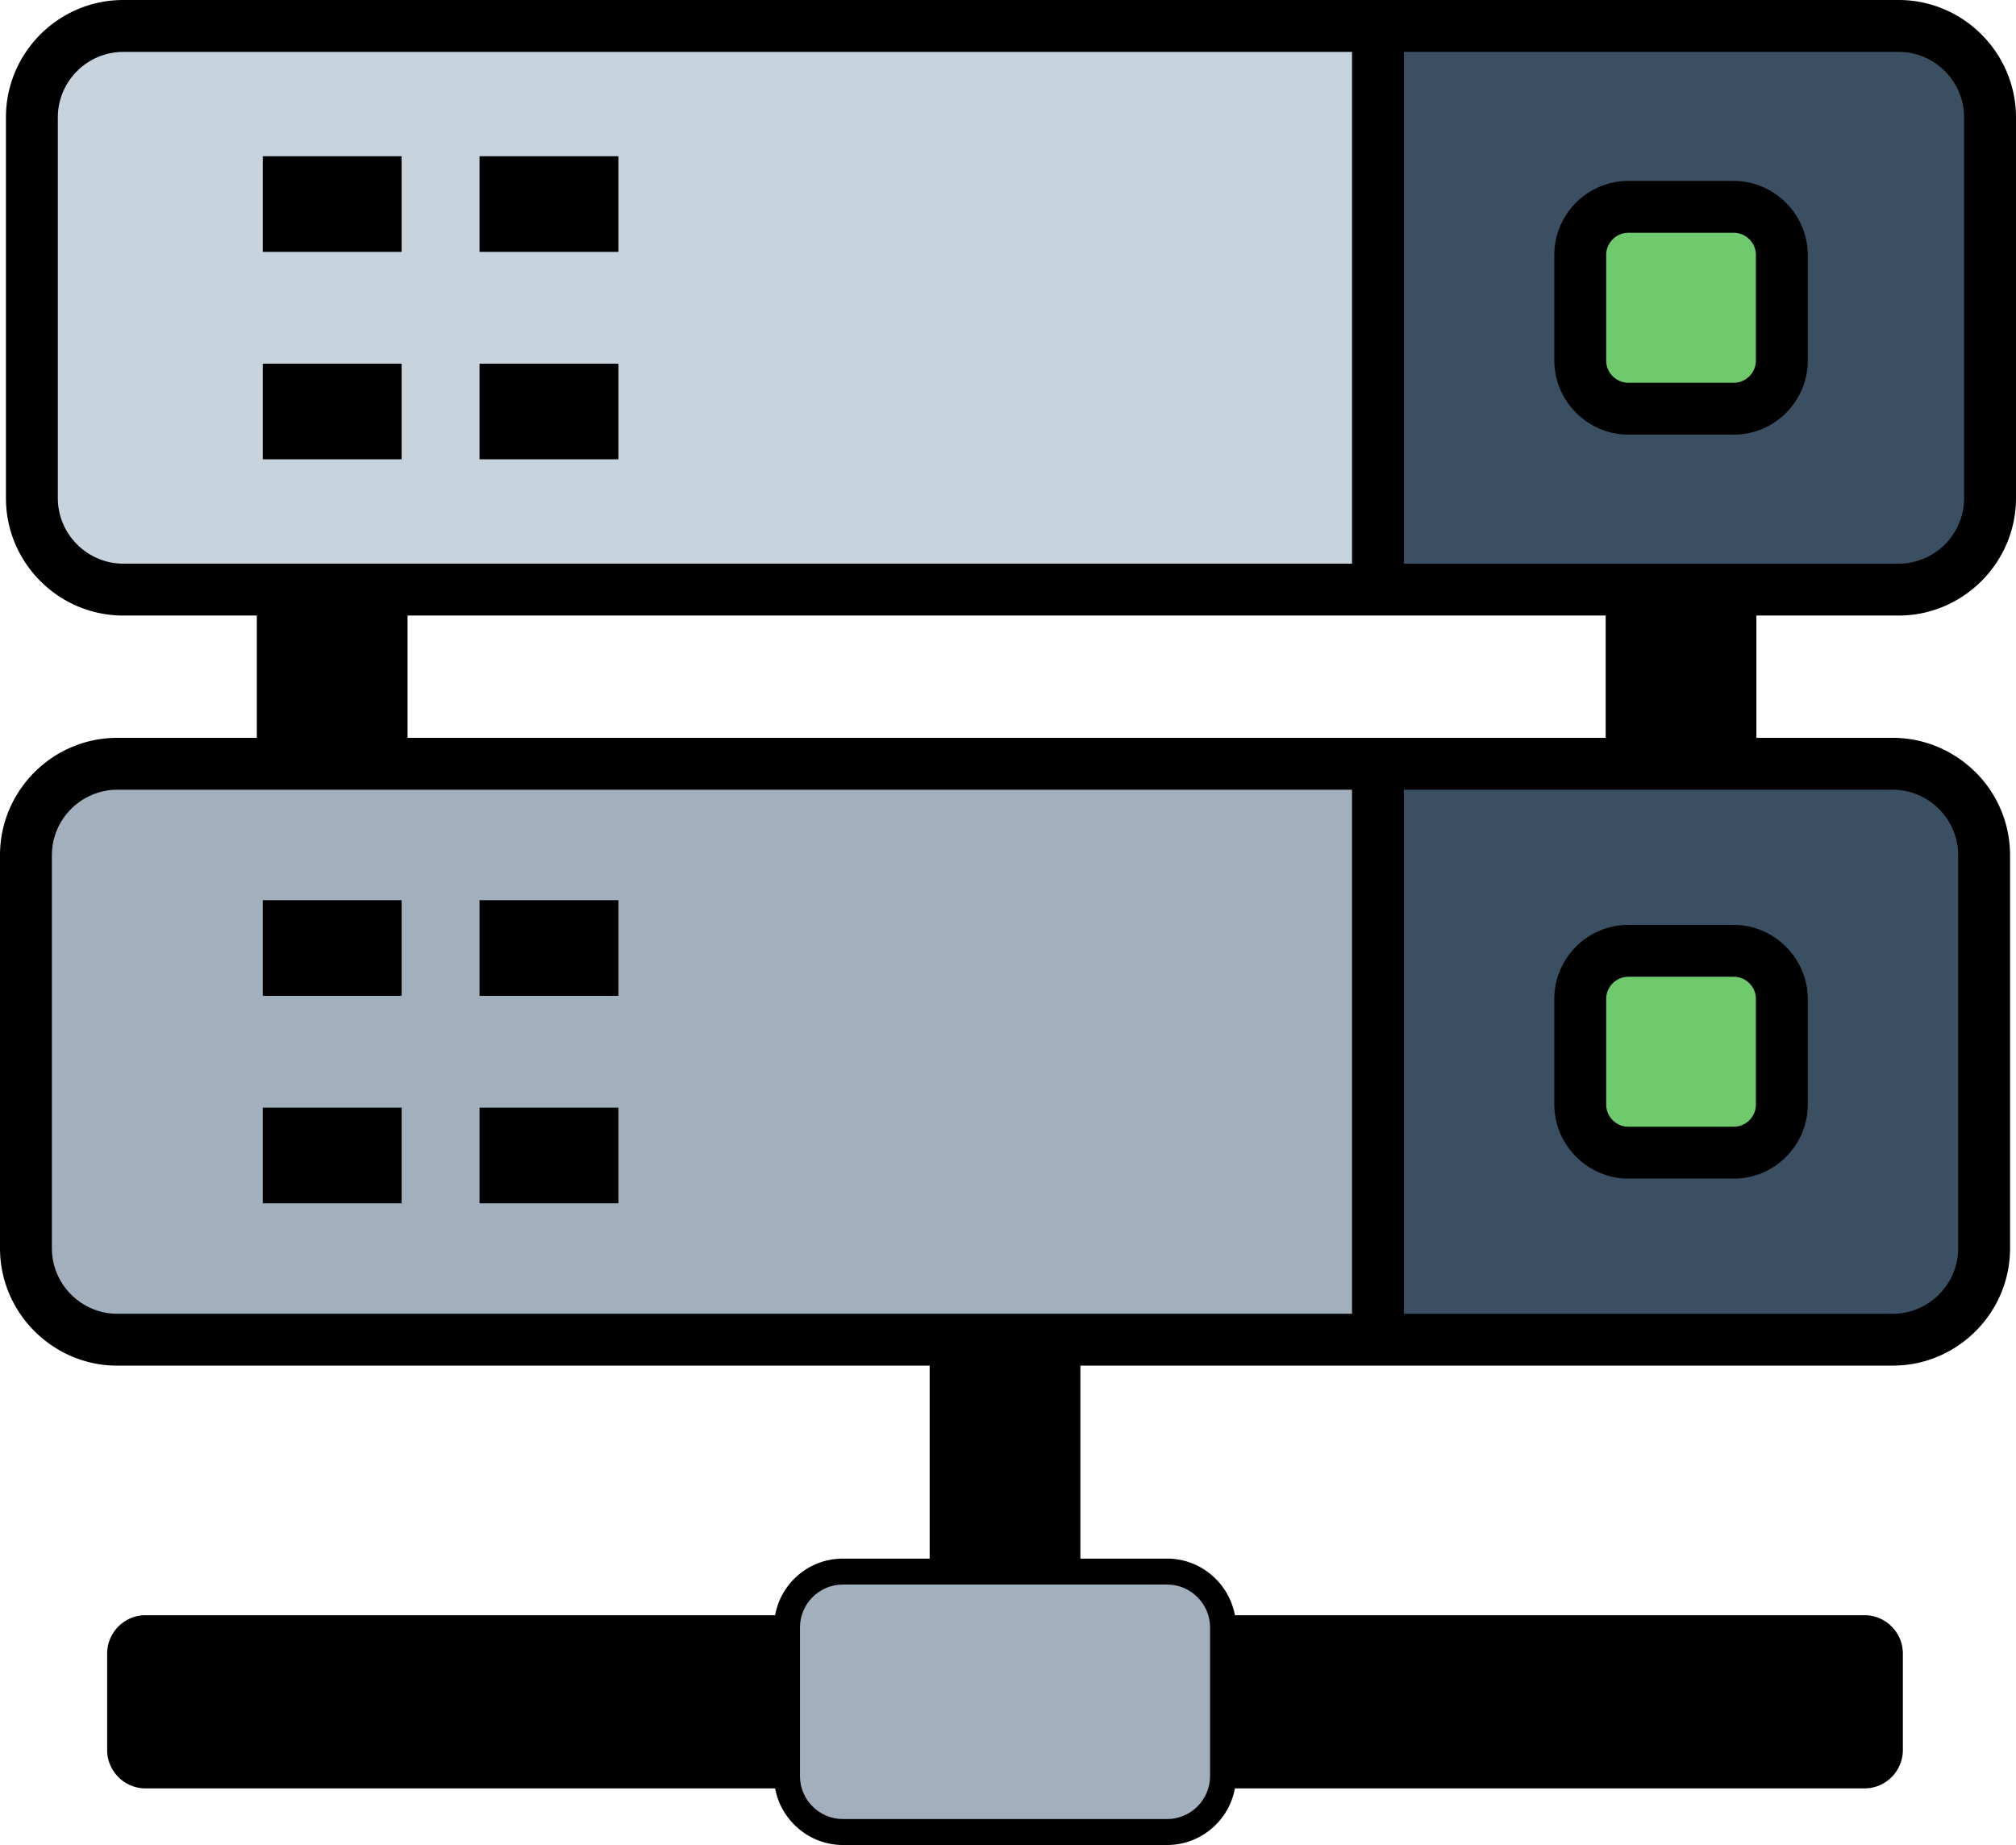
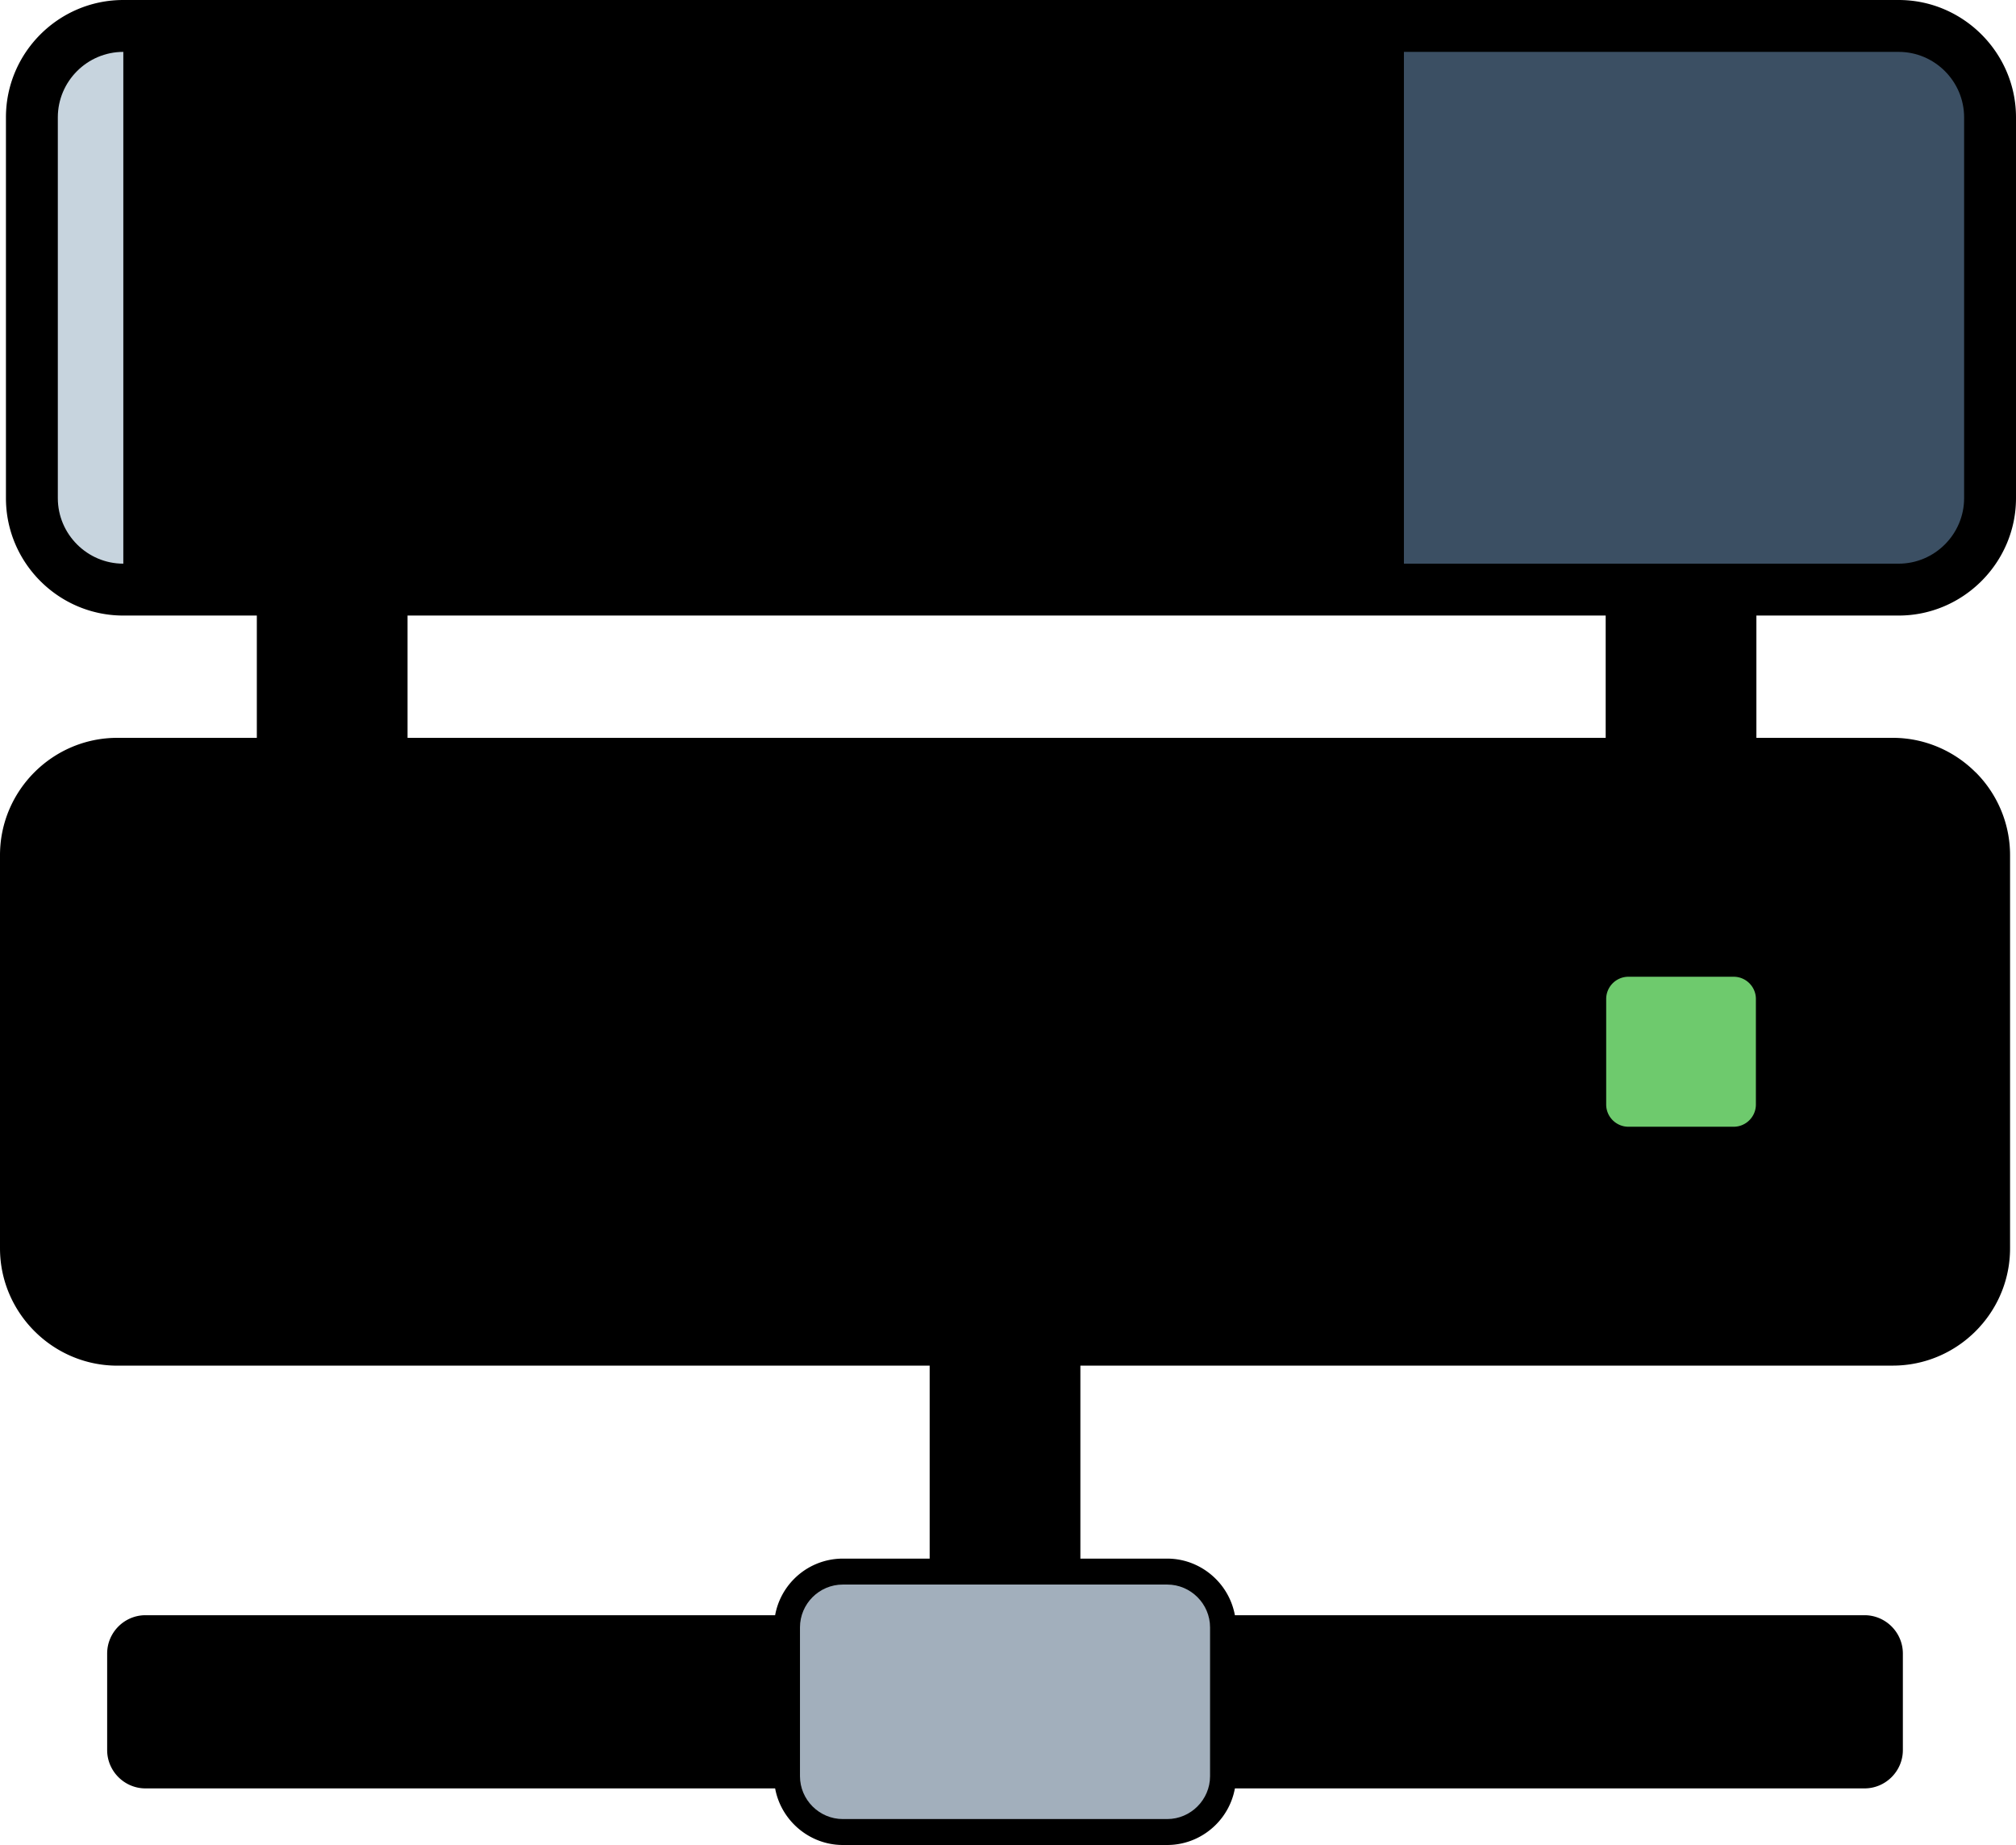
<svg xmlns="http://www.w3.org/2000/svg" shape-rendering="geometricPrecision" text-rendering="geometricPrecision" image-rendering="optimizeQuality" fill-rule="evenodd" clip-rule="evenodd" viewBox="0 0 512 468.581">
  <path d="M36.947 410.222h159.91a17.457 17.457 0 014.848-9.25 17.432 17.432 0 0112.342-5.124h22.058v-49.006H29.802C13.408 346.842 0 333.406 0 317.04v-99.848c0-16.416 13.386-29.801 29.802-29.801h35.424v-31.057H31.318c-16.419 0-29.809-13.391-29.809-29.809V29.809C1.509 13.383 14.892 0 31.318 0H482.2C498.586 0 512 13.431 512 29.809v96.716c0 16.381-13.441 29.809-29.8 29.809h-36.131v31.057h34.62l.383.002.381.008h.003l.378.012.379.017h.015l.709.045.03.003h.005l.371.032.374.035h.007l.08.01.55.065.107.012h.01l.358.05.372.052.009.003.357.057.366.065h.012l.351.067c.486.094.966.199 1.442.316l.356.09.017.002.339.092a29.896 29.896 0 0113.271 7.709h.025a29.815 29.815 0 017.978 14.34v.009c.109.476.211.957.299 1.442v.01c.086.486.161.976.226 1.469v.008l.087.739v.005l.035.371.033.376v.005l.047.752v.005l.03.759.009.767v99.848l-.009.767-.03.762-.047.757-.068.752-.087.747-.05.371-.052.37h-.002l-.028.177-.094.558-.14.73-.159.722v.002l-.087.359-.088.356-.002.002-.095.357-.097.351v.002l-.105.351-.104.349-.003.002-.109.349-.115.346-.002.002-.12.344-.121.341-.003.003-.127.341-.129.336-.003.002-.042.105-.19.465-.042.1-.002.003-.048.109-.194.448-.047.105-.003.002-.152.329-.152.324-.002.002-.159.327-.04.079-.284.55-.007.013-.167.313-.003.005-.174.314-.174.309-.006.005-.061.109-.302.506-.002.005-.19.306-.189.299-.002.005-.197.301-.197.294-.002.005-.406.583-.003.004-.42.576-.003.005-.433.562-.003.005-.448.556v.002l-.231.274-.707.804v.003c-.322.353-.65.7-.986 1.036-.336.336-.683.664-1.036.986h-.003l-.804.707-.274.231h-.002l-.556.448-.005.003-.562.433-.005.003-.575.421-.006.002-.582.406-.005.002-.294.197-.301.197-.005.002-.299.189-.306.19-.005.002-.506.301-.109.063-.005.005-.309.174-.314.174-.005.003-.314.167-.012.007-.55.284-.08.04-.326.159-.002.003-.324.152-.329.151-.002.003-.105.047-.448.194-.11.048-.002.002-.1.042-.465.19-.105.042-.002.002-.337.13-.341.127-.002.003-.341.121-.344.12-.002.002-.347.115-.348.11-.003.002-.348.105-.351.104h-.003l-.351.097-.356.095-.002.003-.356.086-.359.088h-.002l-.723.159-.729.14-.558.094-.176.027v.003l-.372.052-.371.05-.746.087-.752.068-.757.047-.762.03-.767.01H274.382v49.006h22.056c4.776 0 9.138 1.967 12.308 5.129l.027.027a17.564 17.564 0 014.853 9.218h159.909c5.354 0 9.733 4.385 9.733 9.733v24.519c0 5.348-4.384 9.733-9.733 9.733H313.626a17.508 17.508 0 01-4.855 9.239c-3.16 3.16-7.535 5.135-12.333 5.135h-82.391c-4.768 0-9.135-1.967-12.31-5.132l-.027-.028c-2.463-2.47-4.203-5.664-4.85-9.214H36.947c-5.348 0-9.733-4.38-9.733-9.733v-24.519c0-5.353 4.38-9.733 9.733-9.733zm66.556-222.831h304.289v-31.057H103.503v31.057z" />
-   <path fill="#C7D4DE" d="M31.318 13.177h312.055v129.98H31.318c-9.151 0-16.633-7.484-16.633-16.632V29.809c0-9.155 7.477-16.632 16.633-16.632z" />
+   <path fill="#C7D4DE" d="M31.318 13.177v129.98H31.318c-9.151 0-16.633-7.484-16.633-16.632V29.809c0-9.155 7.477-16.632 16.633-16.632z" />
  <path fill="#3B4F63" d="M356.55 13.177H482.2c9.146 0 16.623 7.482 16.623 16.632v96.716c0 9.143-7.482 16.632-16.623 16.632H356.55V13.177z" />
-   <path fill="#A2AFBC" d="M29.802 200.567h313.571v133.098H29.802c-9.148 0-16.625-7.485-16.625-16.625v-99.848c0-9.148 7.477-16.625 16.625-16.625z" />
-   <path fill="#3B4F63" d="M356.55 200.567h124.139c9.14 0 16.625 7.477 16.625 16.625v99.848c0 9.14-7.485 16.625-16.625 16.625H356.55V200.567z" />
  <path fill-rule="nonzero" d="M413.559 234.893h26.743c10.304 0 18.814 8.511 18.814 18.814v26.818c0 10.371-8.443 18.814-18.814 18.814h-26.743c-10.304 0-18.814-8.51-18.814-18.814v-26.818c0-10.378 8.436-18.814 18.814-18.814z" />
  <path fill="#6ECA6D" d="M413.559 248.069h26.743c3.105 0 5.638 2.535 5.638 5.638v26.818c0 3.103-2.535 5.637-5.638 5.637h-26.743c-3.103 0-5.638-2.531-5.638-5.637v-26.818a5.65 5.65 0 015.638-5.638z" />
-   <path fill-rule="nonzero" d="M413.559 45.944h26.743c10.304 0 18.814 8.511 18.814 18.814v26.818c0 10.371-8.443 18.814-18.814 18.814h-26.743c-10.304 0-18.814-8.51-18.814-18.814V64.758c0-10.378 8.436-18.814 18.814-18.814z" />
-   <path fill="#6ECA6D" d="M413.559 59.12h26.743c3.105 0 5.638 2.535 5.638 5.638v26.818c0 3.103-2.535 5.638-5.638 5.638h-26.743c-3.103 0-5.638-2.533-5.638-5.638V64.758a5.65 5.65 0 015.638-5.638z" />
-   <path d="M66.727 92.363h35.274v24.294H66.727V92.363zm0 188.949h35.274v24.294H66.727v-24.294zm55.054-52.686h35.275v24.294h-35.275v-24.294zm0 52.686h35.275v24.294h-35.275v-24.294zm-55.054-52.686h35.274v24.294H66.727v-24.294zm55.054-188.949h35.275v24.294h-35.275V39.677zm0 52.686h35.275v24.294h-35.275V92.363zM66.727 39.677h35.274v24.294H66.727V39.677z" />
  <path fill="#A2AFBC" d="M214.047 402.436h82.391c5.984 0 10.878 4.918 10.878 10.879v37.799c0 5.961-4.917 10.878-10.878 10.878h-82.391c-5.961 0-10.878-4.895-10.878-10.878v-37.799c0-5.984 4.895-10.879 10.878-10.879z" />
</svg>